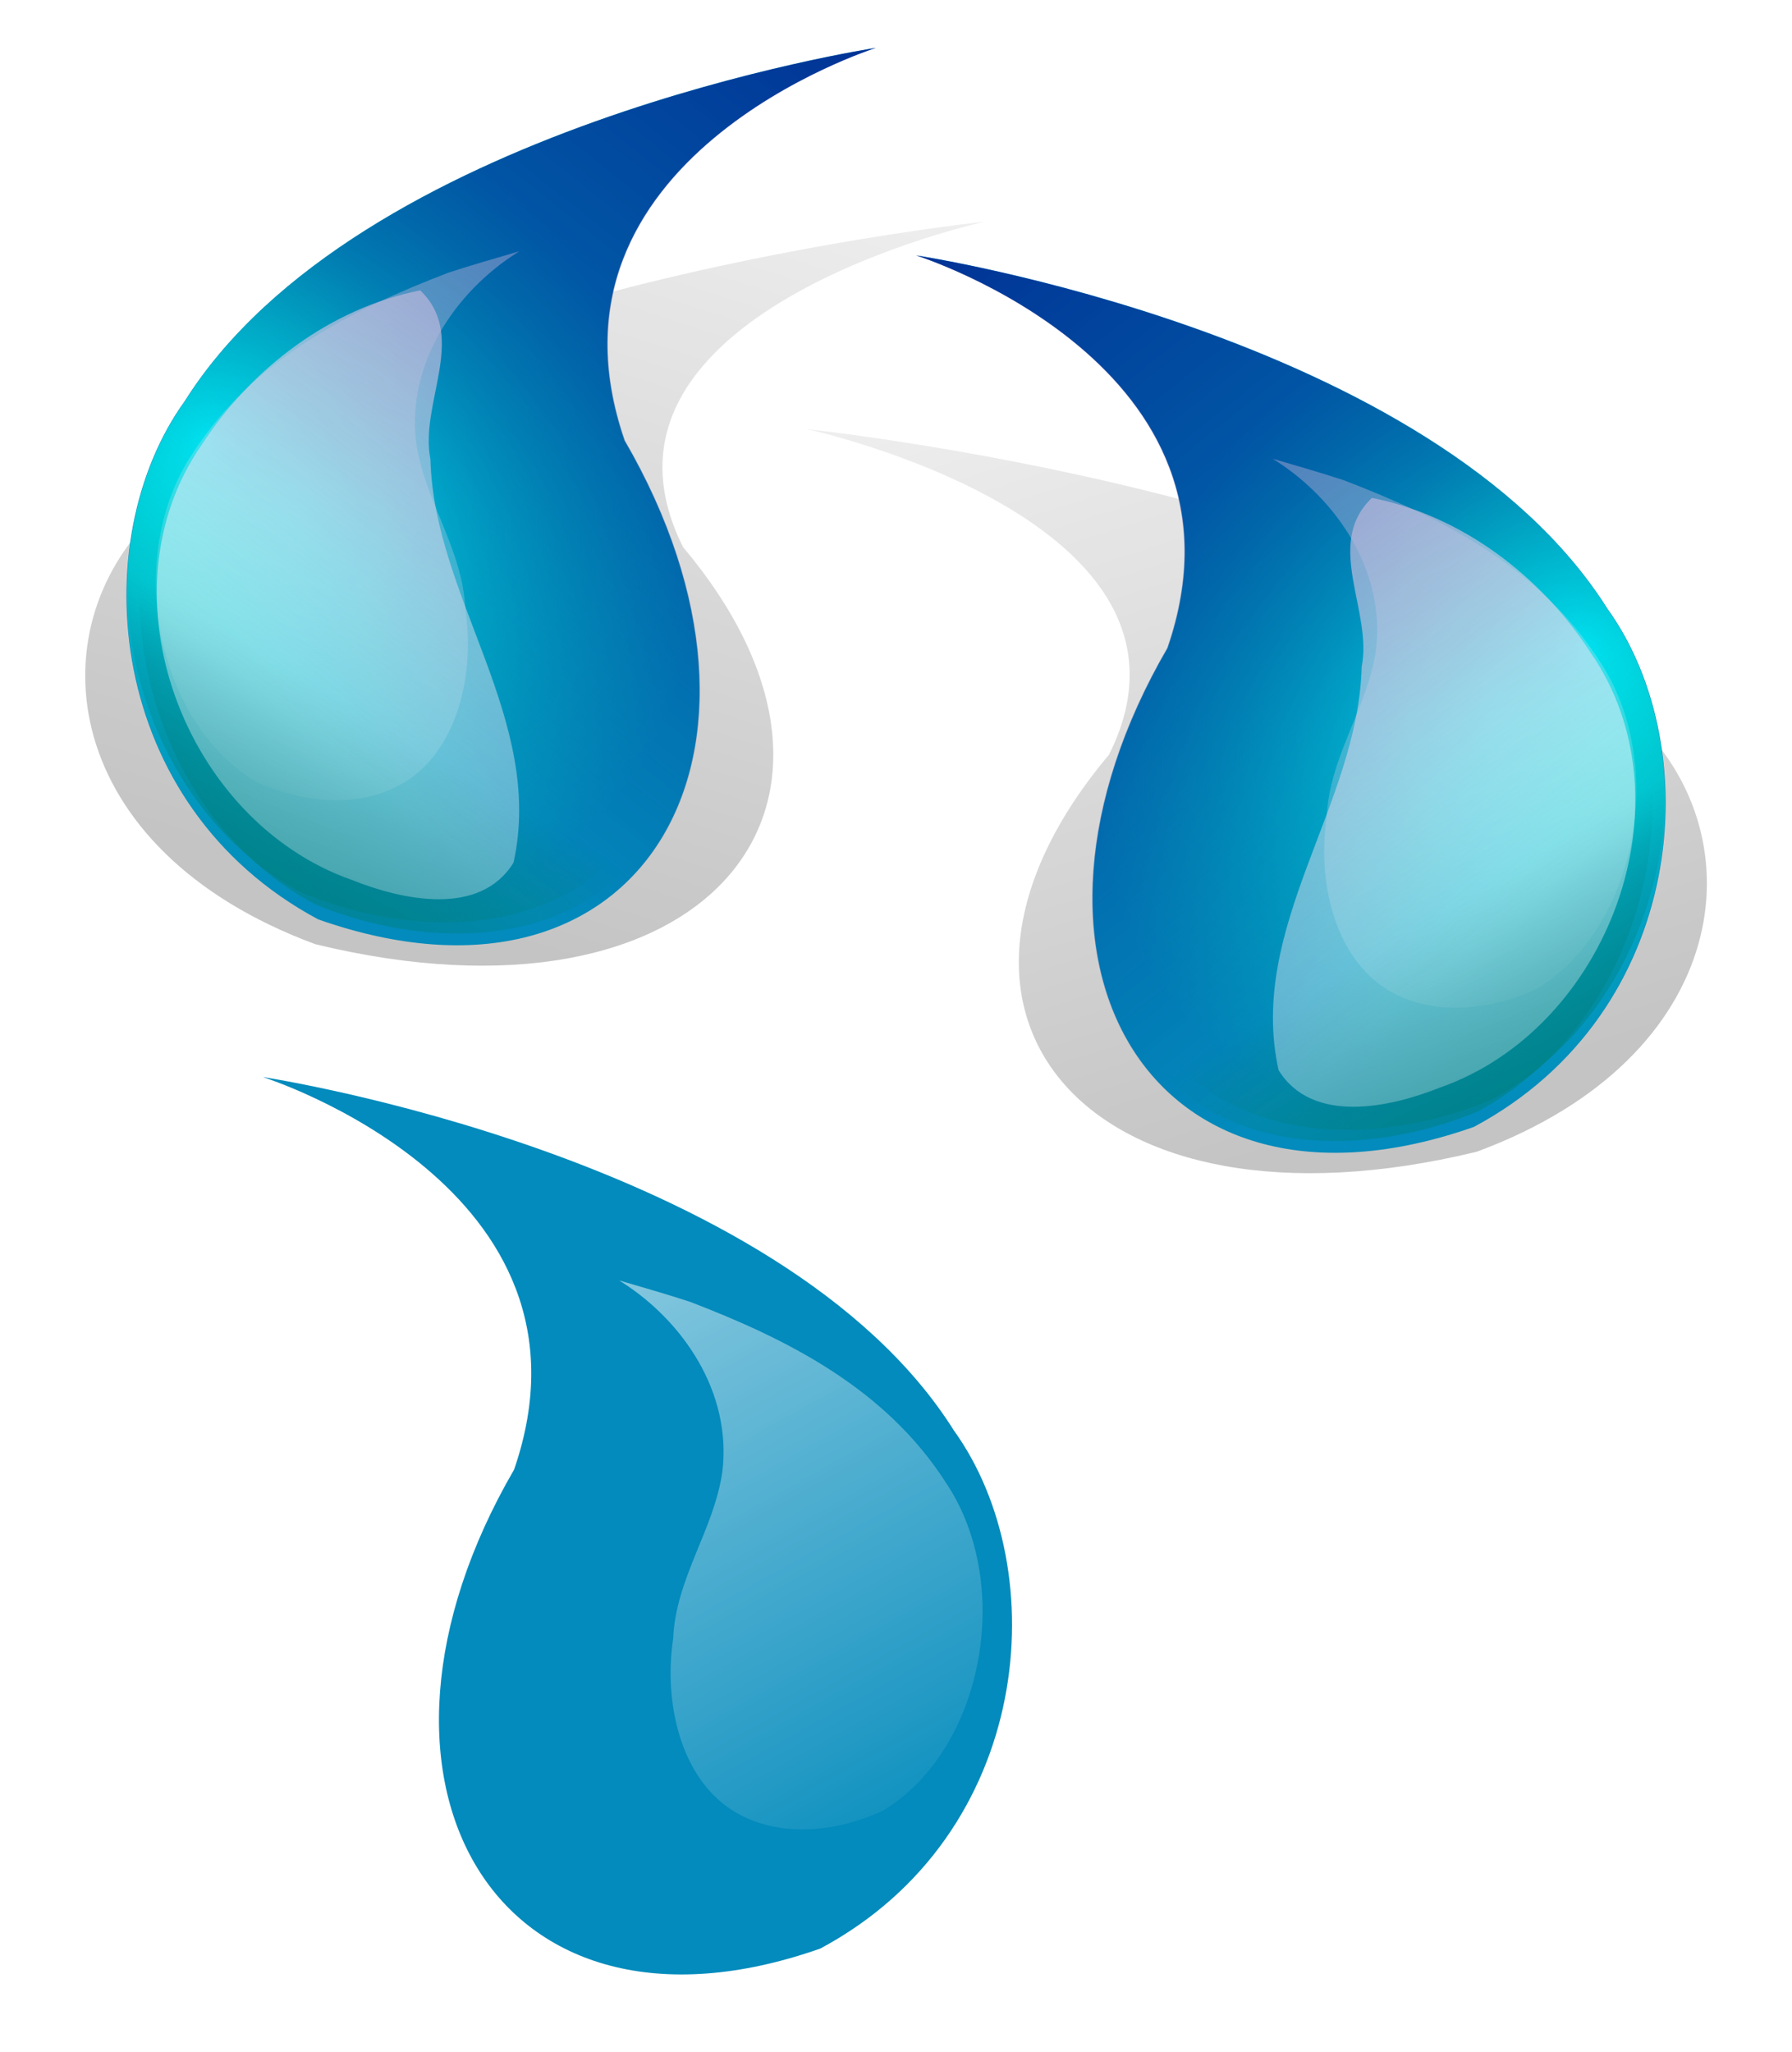
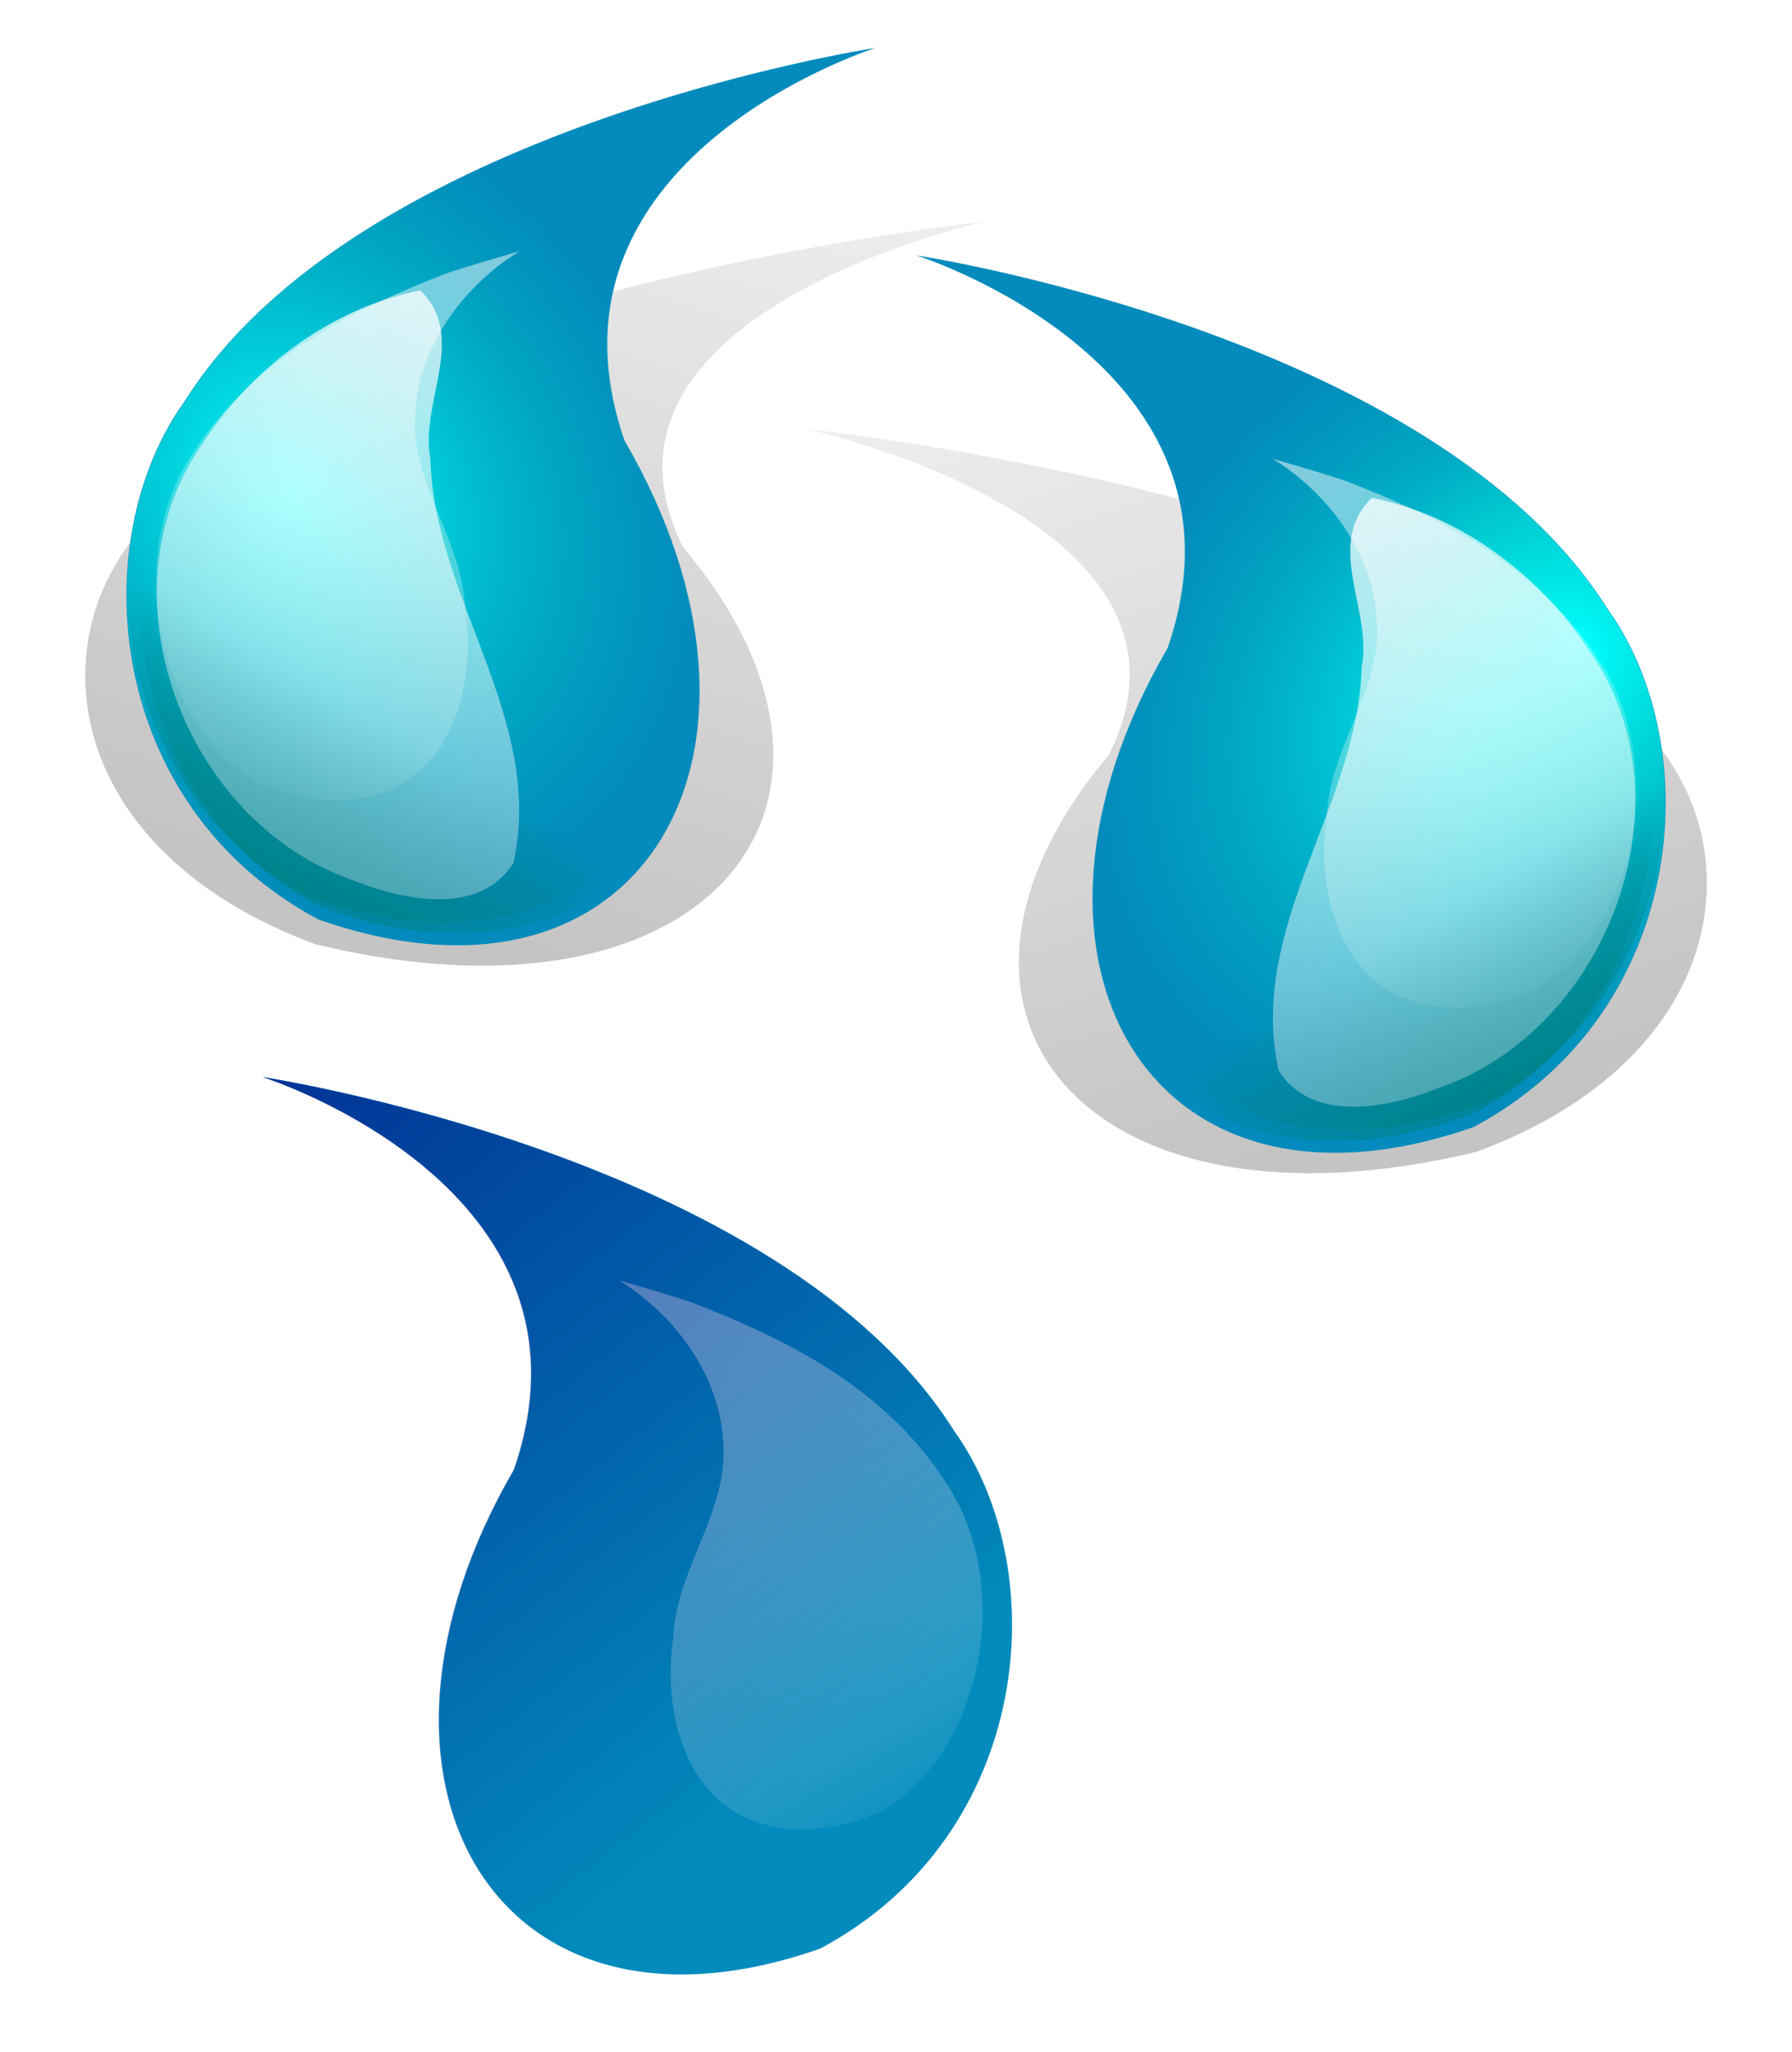
<svg xmlns="http://www.w3.org/2000/svg" xmlns:xlink="http://www.w3.org/1999/xlink" viewBox="0 0 499 571.42">
  <defs>
    <linearGradient id="l" y2="-30.316" xlink:href="#d" gradientUnits="userSpaceOnUse" x2="1307.7" gradientTransform="translate(.357 1.429)" y1="-67.638" x1="1287" />
    <linearGradient id="g" y2="-66.15" xlink:href="#a" gradientUnits="userSpaceOnUse" x2="1282.6" y1="-27.162" x1="1300.7" />
    <linearGradient id="p" y2="-32.281" xlink:href="#e" gradientUnits="userSpaceOnUse" x2="1302.9" y1="-67.281" x1="1275.2" />
    <linearGradient id="o" y2="-21.924" xlink:href="#d" gradientUnits="userSpaceOnUse" x2="1303.8" gradientTransform="translate(4.107 4.107)" y1="-57.638" x1="1289.6" />
    <linearGradient id="b">
      <stop offset="0" stop-color="#0ff" />
      <stop offset="1" stop-color="#02cabc" stop-opacity="0" />
    </linearGradient>
    <linearGradient id="m" y2="-31.388" xlink:href="#c" gradientUnits="userSpaceOnUse" x2="1299.3" gradientTransform="translate(.357 -.357)" y1="-21.745" x1="1305" />
    <linearGradient id="j" y2="-31.388" xlink:href="#c" gradientUnits="userSpaceOnUse" x2="1299.3" y1="-21.745" x1="1305" />
    <linearGradient id="c">
      <stop offset="0" stop-color="teal" />
      <stop offset="1" stop-color="teal" stop-opacity="0" />
    </linearGradient>
    <linearGradient id="a">
      <stop offset="0" />
      <stop offset="1" stop-opacity="0" />
    </linearGradient>
    <linearGradient id="d">
      <stop offset="0" stop-color="#fff" />
      <stop offset="1" stop-color="#fff" stop-opacity="0" />
    </linearGradient>
    <linearGradient id="e">
      <stop offset="0" stop-color="navy" />
      <stop offset="1" stop-color="navy" stop-opacity="0" />
    </linearGradient>
    <filter id="k" color-interpolation-filters="sRGB">
      <feGaussianBlur stdDeviation=".293" />
    </filter>
    <filter id="n" height="1.159" width="1.241" color-interpolation-filters="sRGB" y="-.08" x="-.121">
      <feGaussianBlur stdDeviation=".587" />
    </filter>
    <filter id="f" color-interpolation-filters="sRGB">
      <feGaussianBlur stdDeviation=".921" />
    </filter>
    <radialGradient id="i" xlink:href="#b" gradientUnits="userSpaceOnUse" cy="-47.537" cx="1302.5" gradientTransform="matrix(.319 .537 -.439 .261 868.54 -727.66)" r="12.048" />
    <radialGradient id="h" xlink:href="#b" gradientUnits="userSpaceOnUse" cy="-42.023" cx="1302.8" gradientTransform="matrix(.756 .637 -.772 .916 284.92 -830.34)" r="12.048" />
  </defs>
  <path d="M1283.5-53.255s11.213 3.536 8.081 12.627c-5.814 10.006-.592 19.078 9.85 15.405 6.858-3.672 7.53-12.174 4.292-16.668-5.555-8.839-22.223-11.364-22.223-11.364z" transform="matrix(10.395 0 0 7.178 -13117.164 501.793)" opacity=".482" filter="url(#f)" fill="url(#g)" />
  <path d="M255.185 71.122s97.084 30.612 69.968 109.326c-50.34 86.633-5.124 165.179 85.274 133.378 59.381-31.797 65.205-105.404 37.17-144.313C399.495 92.985 255.19 71.122 255.19 71.122z" fill="#028bbc" />
  <path d="M1283.5-53.255s11.213 3.536 8.081 12.627c-5.814 10.006-.592 19.078 9.85 15.405 6.858-3.672 7.53-12.174 4.292-16.668-5.555-8.839-22.223-11.364-22.223-11.364z" fill="url(#h)" transform="translate(-10857.486 532.209) scale(8.658)" />
  <path d="M1283.5-53.255s11.213 3.536 8.081 12.627c-5.814 10.006-.592 19.078 9.85 15.405 6.858-3.672 7.53-12.174 4.292-16.668-5.555-8.839-22.223-11.364-22.223-11.364z" fill="url(#i)" transform="translate(-10857.486 532.209) scale(8.658)" />
  <path d="M1286.8-52.125c3.344 1.902 6.186 5.43 5.634 9.458-.482 2.92-2.645 5.318-2.79 8.354-.542 3.202.417 6.884 3.29 8.552 2.588 1.48 5.992 1.143 8.64.037 5.667-3.037 7.424-11.293 3.544-16.402-3.458-4.763-9.108-7.223-14.52-9.053-1.296-.372-2.66-.72-4.017-1.07l.155.088.064.036z" fill="url(#j)" transform="translate(-10857.486 532.209) scale(8.658)" />
  <path d="M1295.1-46.634c1.896 1.222 3.507 3.49 3.194 6.078-.273 1.877-1.5 3.418-1.582 5.368-.307 2.058.237 4.424 1.866 5.496 1.467.951 3.396.735 4.897.024 3.213-1.952 4.21-7.258 2.01-10.54-1.96-3.061-5.164-4.642-8.231-5.818-.735-.24-1.509-.463-2.278-.688l.088.057.036.023z" filter="url(#k)" fill="url(#l)" transform="translate(-10857.486 532.209) scale(8.658)" />
  <path d="M1287.2-52.482c3.344 1.902 6.186 5.43 5.634 9.458-.482 2.92-2.645 5.318-2.79 8.354-.542 3.202.417 6.884 3.29 8.552 2.588 1.48 5.992 1.143 8.64.037 5.667-3.037 7.424-11.293 3.544-16.402-3.458-4.763-9.108-7.223-14.52-9.053-1.296-.372-2.66-.72-4.017-1.07l.155.088.064.036z" fill="url(#m)" transform="translate(-10857.486 532.209) scale(8.658)" />
  <path d="M1295.1-46.634c1.896 1.222 3.507 3.49 3.194 6.078-.273 1.877-1.5 3.418-1.582 5.368-.307 2.058.237 4.424 1.866 5.496 1.467.951 3.396.735 4.897.024 3.213-1.952 4.21-7.258 2.01-10.54-1.96-3.061-5.164-4.642-8.231-5.818-.735-.24-1.509-.463-2.278-.688l.088.057.036.023z" filter="url(#n)" fill="url(#l)" transform="translate(-10857.486 532.209) scale(8.658)" />
  <path d="M1298.1-45.393c-1.443 1.49.087 3.588-.264 5.365-.112 4.464-3.687 8.368-2.674 12.978 1.084 1.758 3.597 1.2 5.197.56 5.388-1.887 8.16-9.195 4.838-13.99-1.597-2.466-4.14-4.401-7.035-4.976l-.062.063z" fill="url(#o)" transform="translate(-10857.486 532.209) scale(8.658)" />
-   <path d="M1283.5-53.255s11.213 3.536 8.081 12.627c-5.814 10.006-.592 19.078 9.85 15.405 6.858-3.672 7.53-12.174 4.292-16.668-5.555-8.839-22.223-11.364-22.223-11.364z" fill="url(#p)" transform="translate(-10857.486 532.209) scale(8.658)" />
  <g>
    <path d="M1283.5-53.255s11.213 3.536 8.081 12.627c-5.814 10.006-.592 19.078 9.85 15.405 6.858-3.672 7.53-12.174 4.292-16.668-5.555-8.839-22.223-11.364-22.223-11.364z" transform="matrix(10.395 0 0 7.178 -13299.164 730.613)" opacity=".482" filter="url(#f)" fill="url(#g)" />
    <path d="M73.185 299.942s97.084 30.612 69.968 109.326c-50.34 86.633-5.124 165.179 85.274 133.378 59.381-31.797 65.205-105.404 37.17-144.313-48.103-76.528-192.408-98.391-192.408-98.391z" fill="#028bbc" />
    <path d="M1283.5-53.255s11.213 3.536 8.081 12.627c-5.814 10.006-.592 19.078 9.85 15.405 6.858-3.672 7.53-12.174 4.292-16.668-5.555-8.839-22.223-11.364-22.223-11.364z" fill="url(#h)" transform="translate(-11039.486 761.029) scale(8.658)" />
    <path d="M1283.5-53.255s11.213 3.536 8.081 12.627c-5.814 10.006-.592 19.078 9.85 15.405 6.858-3.672 7.53-12.174 4.292-16.668-5.555-8.839-22.223-11.364-22.223-11.364z" fill="url(#i)" transform="translate(-11039.486 761.029) scale(8.658)" />
    <path d="M1286.8-52.125c3.344 1.902 6.186 5.43 5.634 9.458-.482 2.92-2.645 5.318-2.79 8.354-.542 3.202.417 6.884 3.29 8.552 2.588 1.48 5.992 1.143 8.64.037 5.667-3.037 7.424-11.293 3.544-16.402-3.458-4.763-9.108-7.223-14.52-9.053-1.296-.372-2.66-.72-4.017-1.07l.155.088.064.036z" fill="url(#j)" transform="translate(-11039.486 761.029) scale(8.658)" />
    <path d="M1295.1-46.634c1.896 1.222 3.507 3.49 3.194 6.078-.273 1.877-1.5 3.418-1.582 5.368-.307 2.058.237 4.424 1.866 5.496 1.467.951 3.396.735 4.897.024 3.213-1.952 4.21-7.258 2.01-10.54-1.96-3.061-5.164-4.642-8.231-5.818-.735-.24-1.509-.463-2.278-.688l.088.057.036.023z" filter="url(#k)" fill="url(#l)" transform="translate(-11039.486 761.029) scale(8.658)" />
    <path d="M1287.2-52.482c3.344 1.902 6.186 5.43 5.634 9.458-.482 2.92-2.645 5.318-2.79 8.354-.542 3.202.417 6.884 3.29 8.552 2.588 1.48 5.992 1.143 8.64.037 5.667-3.037 7.424-11.293 3.544-16.402-3.458-4.763-9.108-7.223-14.52-9.053-1.296-.372-2.66-.72-4.017-1.07l.155.088.064.036z" fill="url(#m)" transform="translate(-11039.486 761.029) scale(8.658)" />
    <path d="M1295.1-46.634c1.896 1.222 3.507 3.49 3.194 6.078-.273 1.877-1.5 3.418-1.582 5.368-.307 2.058.237 4.424 1.866 5.496 1.467.951 3.396.735 4.897.024 3.213-1.952 4.21-7.258 2.01-10.54-1.96-3.061-5.164-4.642-8.231-5.818-.735-.24-1.509-.463-2.278-.688l.088.057.036.023z" filter="url(#n)" fill="url(#l)" transform="translate(-11039.486 761.029) scale(8.658)" />
    <path d="M1298.1-45.393c-1.443 1.49.087 3.588-.264 5.365-.112 4.464-3.687 8.368-2.674 12.978 1.084 1.758 3.597 1.2 5.197.56 5.388-1.887 8.16-9.195 4.838-13.99-1.597-2.466-4.14-4.401-7.035-4.976l-.062.063z" fill="url(#o)" transform="translate(-11039.486 761.029) scale(8.658)" />
    <path d="M1283.5-53.255s11.213 3.536 8.081 12.627c-5.814 10.006-.592 19.078 9.85 15.405 6.858-3.672 7.53-12.174 4.292-16.668-5.555-8.839-22.223-11.364-22.223-11.364z" fill="url(#p)" transform="translate(-11039.486 761.029) scale(8.658)" />
  </g>
  <g>
    <path d="M1283.5-53.255s11.213 3.536 8.081 12.627c-5.814 10.006-.592 19.078 9.85 15.405 6.858-3.672 7.53-12.174 4.292-16.668-5.555-8.839-22.223-11.364-22.223-11.364z" transform="matrix(-10.395 0 0 7.178 13616.192 444.003)" opacity=".482" filter="url(#f)" fill="url(#g)" />
    <path d="M243.843 13.332s-97.084 30.612-69.968 109.326c50.34 86.633 5.124 165.179-85.274 133.378-59.381-31.797-65.205-105.404-37.17-144.313 48.103-76.528 192.408-98.391 192.408-98.391z" fill="#028bbc" />
    <path d="M1283.5-53.255s11.213 3.536 8.081 12.627c-5.814 10.006-.592 19.078 9.85 15.405 6.858-3.672 7.53-12.174 4.292-16.668-5.555-8.839-22.223-11.364-22.223-11.364z" fill="url(#h)" transform="matrix(-8.658 0 0 8.658 11356.514 474.419)" />
-     <path d="M1283.5-53.255s11.213 3.536 8.081 12.627c-5.814 10.006-.592 19.078 9.85 15.405 6.858-3.672 7.53-12.174 4.292-16.668-5.555-8.839-22.223-11.364-22.223-11.364z" fill="url(#i)" transform="matrix(-8.658 0 0 8.658 11356.514 474.419)" />
    <path d="M1286.8-52.125c3.344 1.902 6.186 5.43 5.634 9.458-.482 2.92-2.645 5.318-2.79 8.354-.542 3.202.417 6.884 3.29 8.552 2.588 1.48 5.992 1.143 8.64.037 5.667-3.037 7.424-11.293 3.544-16.402-3.458-4.763-9.108-7.223-14.52-9.053-1.296-.372-2.66-.72-4.017-1.07l.155.088.064.036z" fill="url(#j)" transform="matrix(-8.658 0 0 8.658 11356.514 474.419)" />
    <path d="M1295.1-46.634c1.896 1.222 3.507 3.49 3.194 6.078-.273 1.877-1.5 3.418-1.582 5.368-.307 2.058.237 4.424 1.866 5.496 1.467.951 3.396.735 4.897.024 3.213-1.952 4.21-7.258 2.01-10.54-1.96-3.061-5.164-4.642-8.231-5.818-.735-.24-1.509-.463-2.278-.688l.088.057.036.023z" filter="url(#k)" fill="url(#l)" transform="matrix(-8.658 0 0 8.658 11356.514 474.419)" />
    <path d="M1287.2-52.482c3.344 1.902 6.186 5.43 5.634 9.458-.482 2.92-2.645 5.318-2.79 8.354-.542 3.202.417 6.884 3.29 8.552 2.588 1.48 5.992 1.143 8.64.037 5.667-3.037 7.424-11.293 3.544-16.402-3.458-4.763-9.108-7.223-14.52-9.053-1.296-.372-2.66-.72-4.017-1.07l.155.088.064.036z" fill="url(#m)" transform="matrix(-8.658 0 0 8.658 11356.514 474.419)" />
    <path d="M1295.1-46.634c1.896 1.222 3.507 3.49 3.194 6.078-.273 1.877-1.5 3.418-1.582 5.368-.307 2.058.237 4.424 1.866 5.496 1.467.951 3.396.735 4.897.024 3.213-1.952 4.21-7.258 2.01-10.54-1.96-3.061-5.164-4.642-8.231-5.818-.735-.24-1.509-.463-2.278-.688l.088.057.036.023z" filter="url(#n)" fill="url(#l)" transform="matrix(-8.658 0 0 8.658 11356.514 474.419)" />
    <path d="M1298.1-45.393c-1.443 1.49.087 3.588-.264 5.365-.112 4.464-3.687 8.368-2.674 12.978 1.084 1.758 3.597 1.2 5.197.56 5.388-1.887 8.16-9.195 4.838-13.99-1.597-2.466-4.14-4.401-7.035-4.976l-.062.063z" fill="url(#o)" transform="matrix(-8.658 0 0 8.658 11356.514 474.419)" />
-     <path d="M1283.5-53.255s11.213 3.536 8.081 12.627c-5.814 10.006-.592 19.078 9.85 15.405 6.858-3.672 7.53-12.174 4.292-16.668-5.555-8.839-22.223-11.364-22.223-11.364z" fill="url(#p)" transform="matrix(-8.658 0 0 8.658 11356.514 474.419)" />
  </g>
</svg>